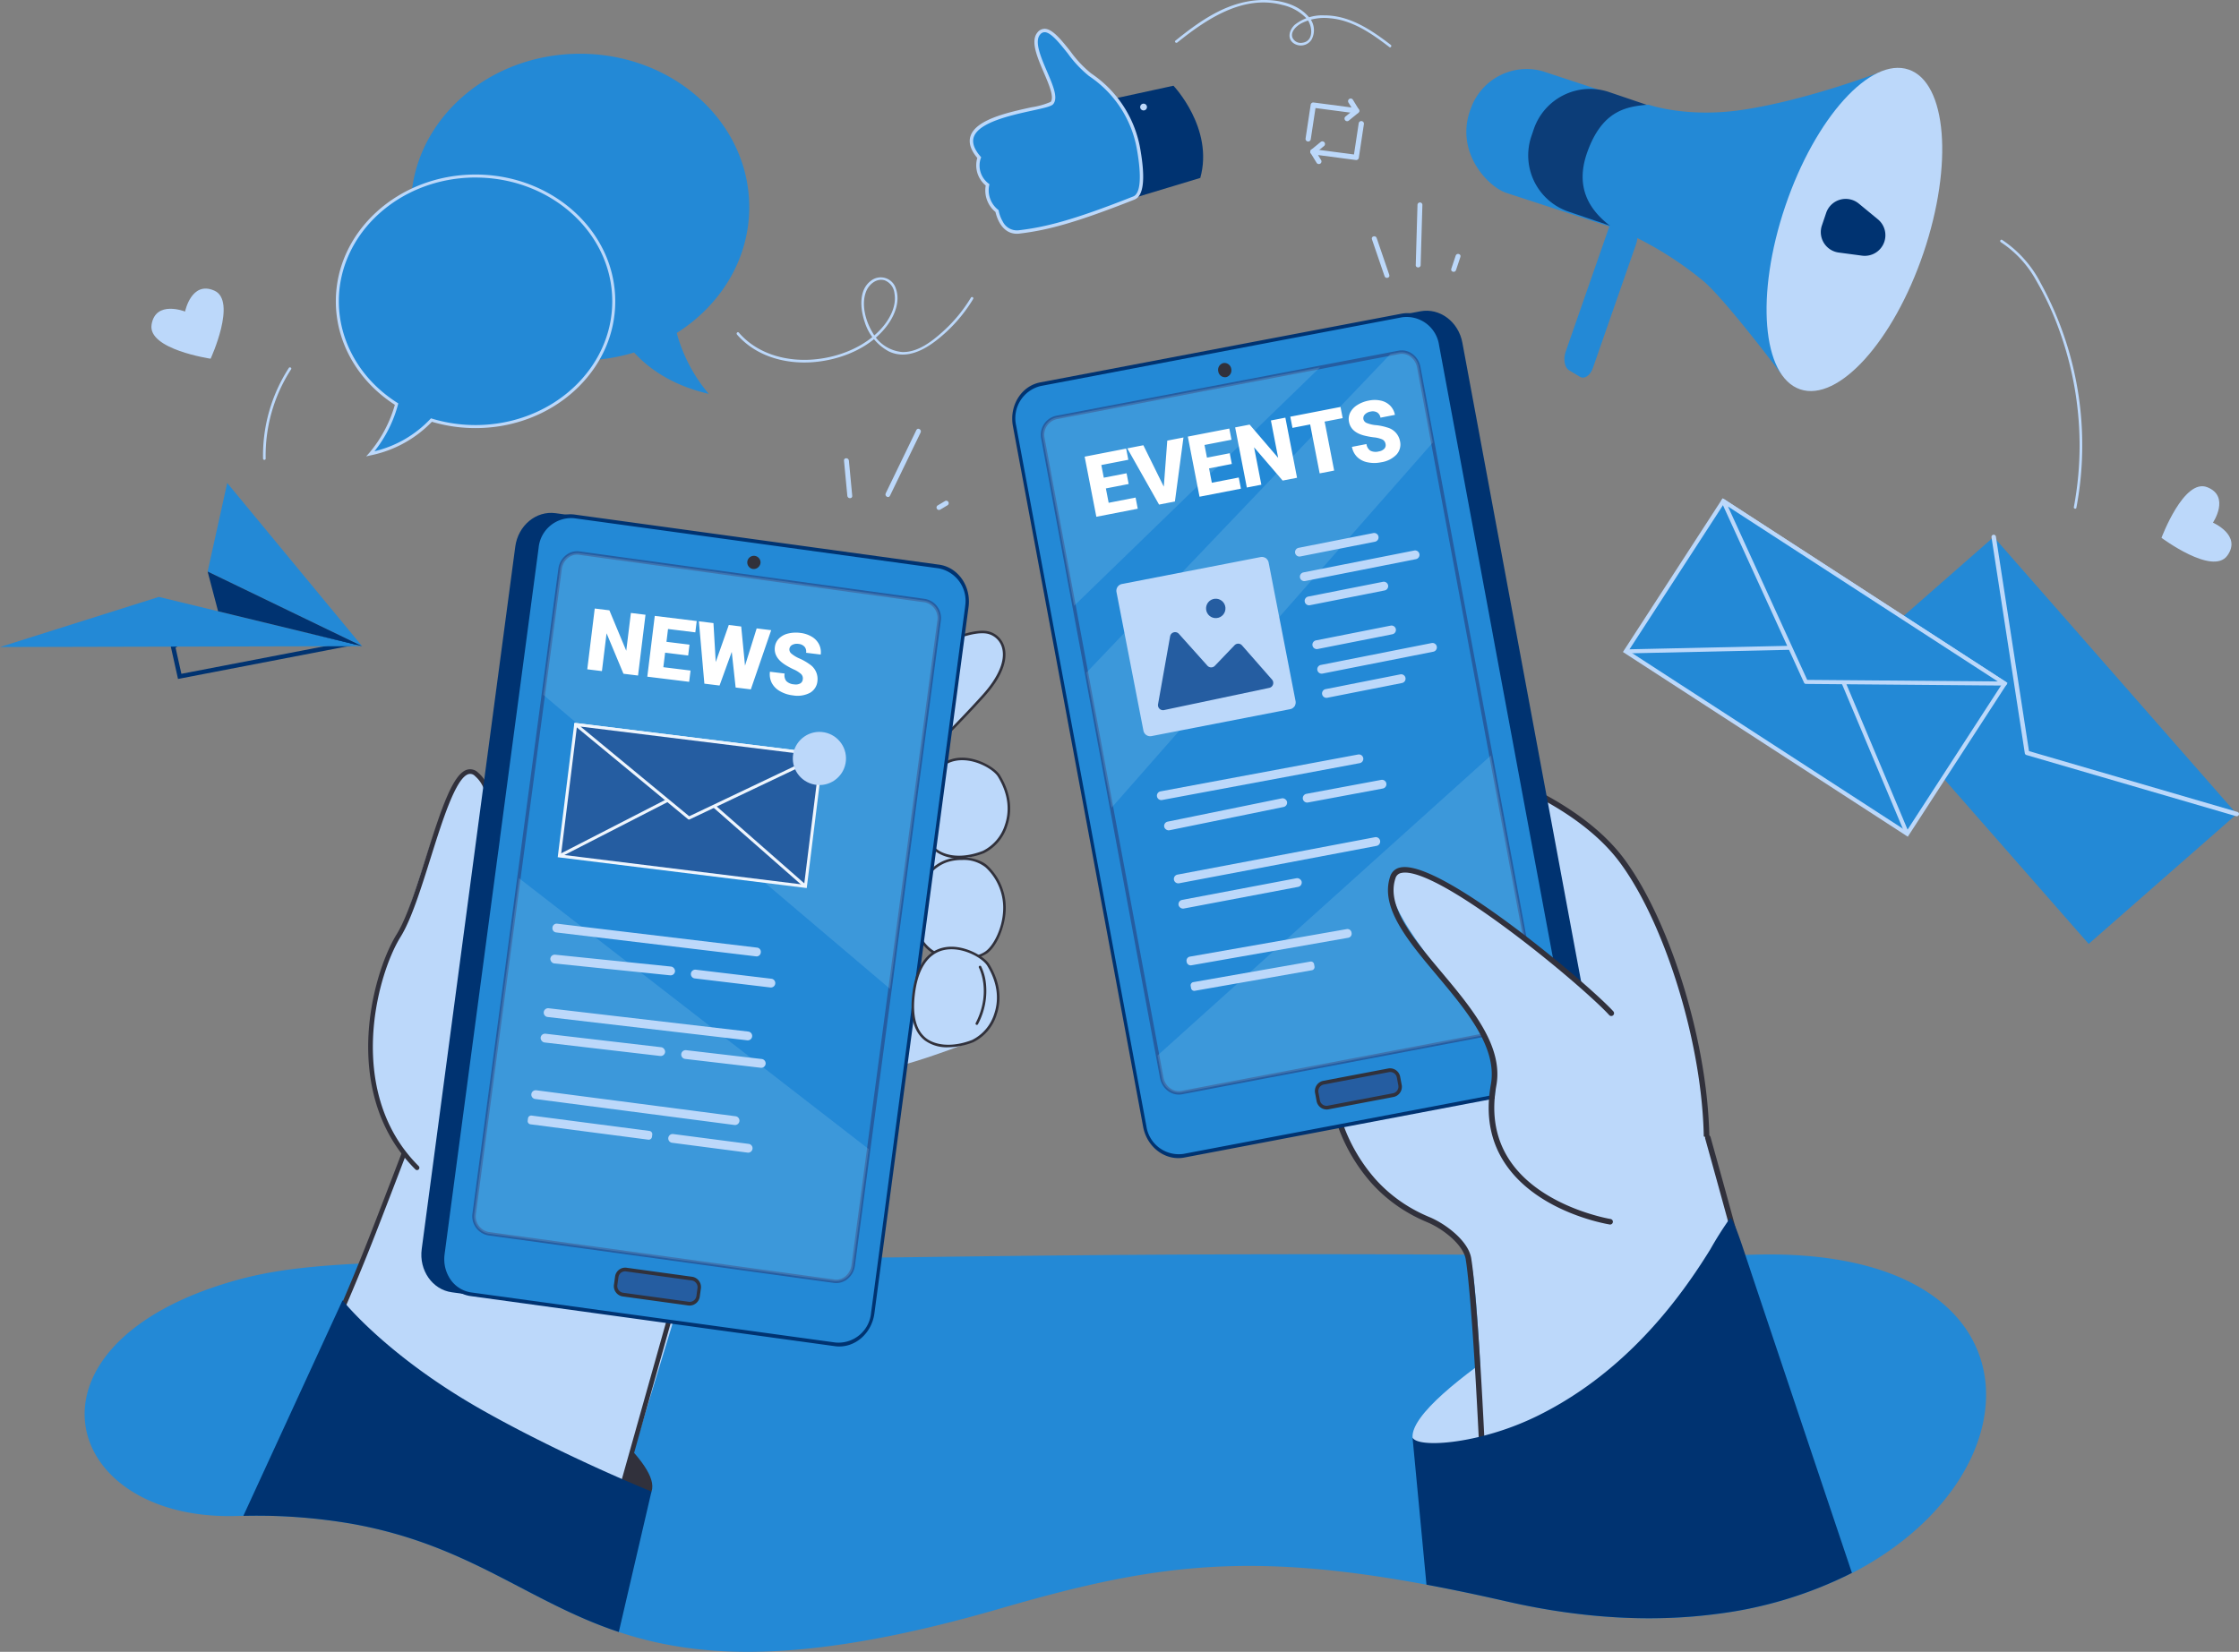
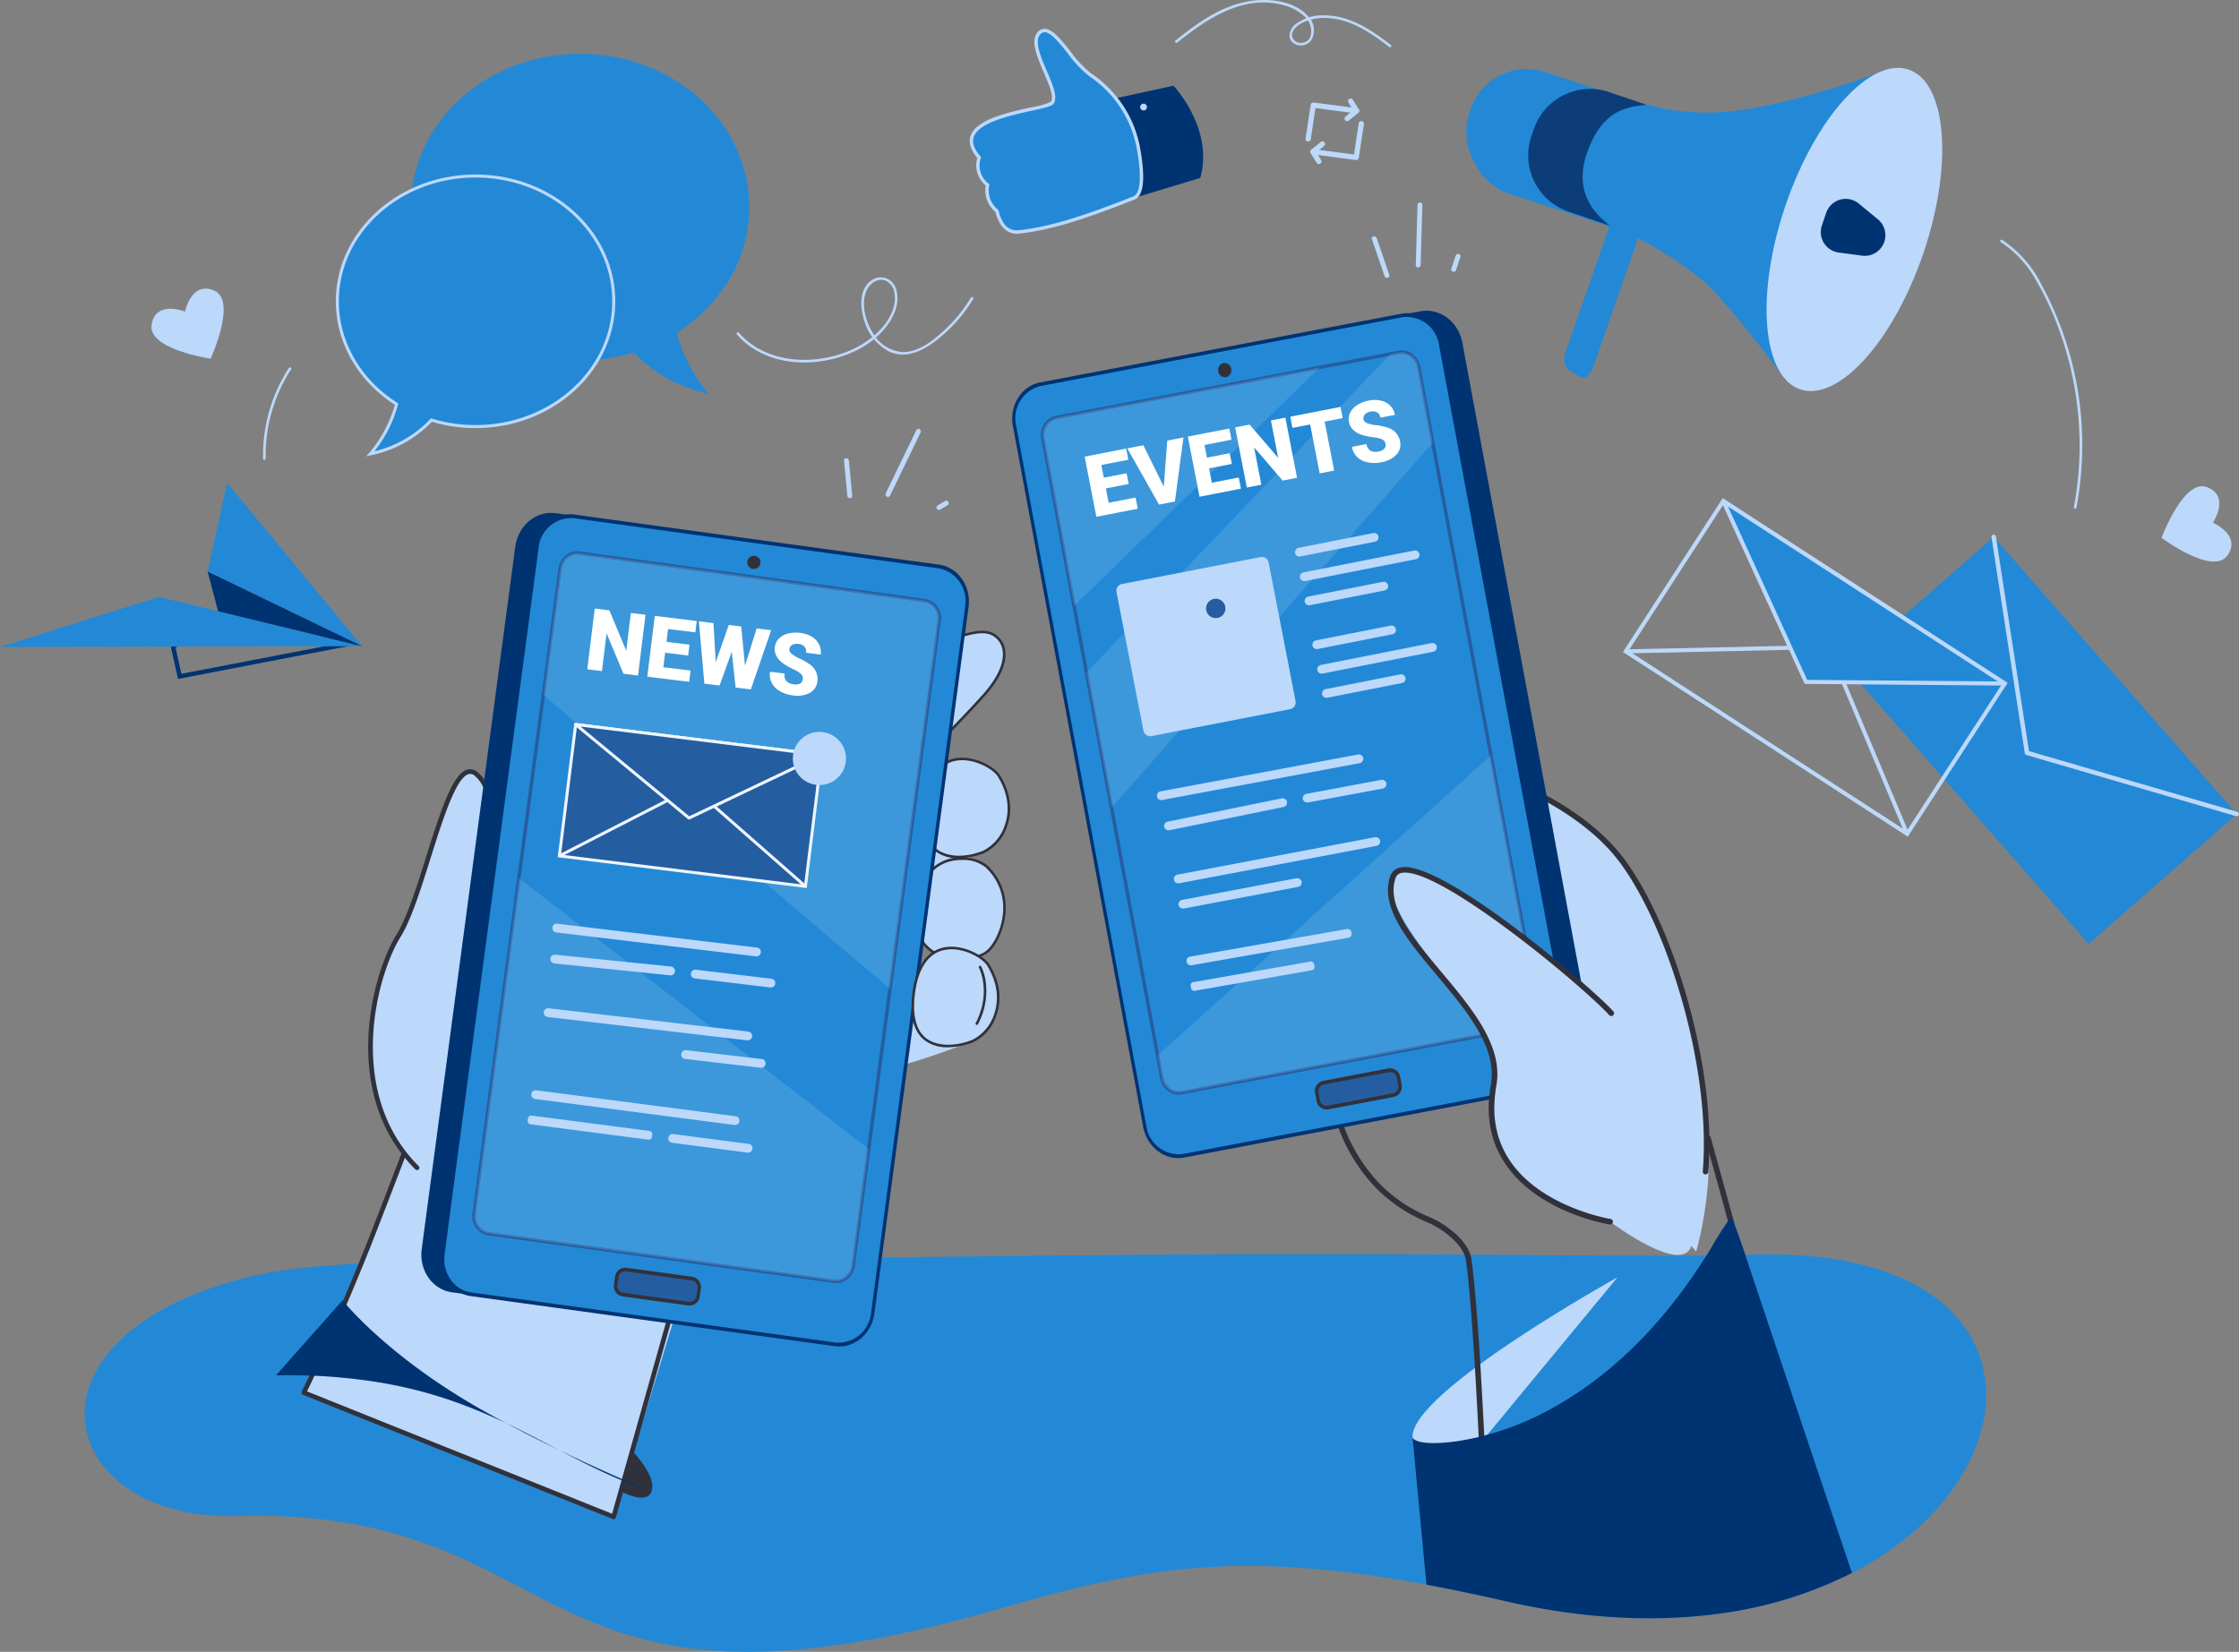
<svg xmlns="http://www.w3.org/2000/svg" width="447.116" height="329.938" viewBox="0 0 447.116 329.938">
  <rect x="0" y="0" width="447.116" height="329.938" fill="#808080" stroke="none" />
  <defs>
    <clipPath id="clip-path">
      <path id="Path_30226" data-name="Path 30226" d="M1584.365,1105.64s-3.05,30.05,20.389,39.783c3.119,1.3,7.694,4.7,8.051,8.063,0,0,1.875-6.925,4.035,64.814l51.168,2.432c-1.91-8.381,11.706-20.7,9.721-28.763-10.227-41.52-17.159-62.9-17.159-62.9l-76.2-23.427Z" transform="translate(-1584.234 -1105.64)" fill="#fff" />
    </clipPath>
    <clipPath id="clip-path-2">
      <path id="Path_30522" data-name="Path 30522" d="M1692.963,1026.756s14.611,11.01,16.241,4.654c5.6-21.829-8.242-37.138-16.755-47.207-5.518-6.53-39.231-34.25-42.879-26.258-2.214,4.851,6.592,15.028,13.257,24.169,4.316,5.917,7.265,11.75,7.326,14.254.129,5.216-1.328,10.9.288,14.534,6.109,13.765,22.519,15.854,22.519,15.854Z" transform="translate(-1649.221 -956.511)" fill="#fff" />
    </clipPath>
    <clipPath id="clip-path-3">
      <path id="Path_30760" data-name="Path 30760" d="M0,21.654l29.143,3.338L44.5,0Z" fill="#fff" />
    </clipPath>
    <clipPath id="clip-path-4">
-       <path id="Path_31043" data-name="Path 31043" d="M1978.49,591.39l16.5,36.12,39.708.332Z" transform="translate(-1978.49 -591.39)" fill="#fff" />
-     </clipPath>
+       </clipPath>
    <clipPath id="clip-path-5">
      <path id="Path_31441" data-name="Path 31441" d="M1899.452,163.6s-15.231,5.945-28.581,7.918c-11.129,1.644-18.688-1.052-18.688-1.052-4.261.377-9.2,1.007-12.227,9.532-2.508,7.052.513,11.555,4.567,14.675a70.258,70.258,0,0,1,18.455,10.882c4.261,3.435,15.773,18.761,15.773,18.761l20.7-60.716Z" transform="translate(-1839.04 -163.6)" fill="#fd8065" />
    </clipPath>
    <clipPath id="clip-path-6">
      <ellipse id="Ellipse_526" data-name="Ellipse 526" cx="33.723" cy="14.569" rx="33.723" ry="14.569" transform="translate(0 63.873) rotate(-71.27)" fill="#ffd26d" />
    </clipPath>
  </defs>
  <g id="news-and-eventsimage" transform="translate(-85.704 4.545)">
    <g id="Group_20261" data-name="Group 20261" transform="translate(85.704 -4.545)">
      <path id="Path_29990" data-name="Path 29990" d="M707.2,1400.881a82.2,82.2,0,0,1-27.126,8.21c-12.2,1.592-26.232,1.052-41.854-2.521-5.7-1.3-11-2.413-15.983-3.341q-3.252-.607-6.324-1.112c-3.469-.568-6.779-1.042-9.959-1.42-26.514-3.169-43.941.077-68.813,7.291-31.754,9.214-51.714,10.074-66.708,7.175a75.155,75.155,0,0,1-9.483-2.486c-18.312-6.094-29.937-17.5-53.531-21.652a111.823,111.823,0,0,0-21.445-1.545c-.484.006-.973.018-1.465.032-35.151.953-45.174-34.468.05-47.1,6.584-1.838,13.863-2.8,24.942-3.334,3.6-.171,7.61-.3,12.125-.4q1.84-.037,3.794-.073l.338-.006c.113,0,.228,0,.343,0,.85-.014,1.719-.03,2.6-.043,3.7-.052,7.7-.094,12.052-.133h0c.915-.008,1.839-.014,2.786-.02.107,0,.214,0,.322,0l.336,0c7.968-.058,17.035-.107,27.433-.175.1,0,.2,0,.292,0h.052c.083,0,.157,0,.238,0l2.206-.014c.393,0,.786-.006,1.183-.008q1.641-.012,3.326-.022l2.15-.014h0l1.527-.012.617,0c.1,0,.2,0,.3,0q7.957-.063,16.861-.149h.006q3.7-.033,7.567-.078l.814-.008,1.571-.016h0c.361-.006.725-.01,1.088-.012q.677-.006,1.362-.016l.343,0c.113,0,.23,0,.344,0,.425-.006.85-.012,1.279-.016l.284,0c.095,0,.189,0,.284,0q4.524-.054,9.278-.115c36.981-.491,65.573-.568,88.249-.509,6.278.016,12.1.042,17.522.07,7.261.042,13.8.089,19.748.129q4.21.028,8.041.05l1.108.006c7.138.034,13.337.042,18.892-.012,2.329-.022,4.547-.056,6.671-.1.351-.008.7-.016,1.044-.026.556-.012,1.11-.028,1.654-.044,58.214-1.7,58.107,43.762,19.664,63.615Z" transform="translate(-337.377 -1086.703)" fill="#2389d6" />
      <path id="Path_29991" data-name="Path 29991" d="M420.469,387.224c.812-4.952,6.691-2.605,6.691-2.605s1.247-6.207,5.839-4.181-.737,13.6-.737,13.6-12.6-1.86-11.79-6.81Z" transform="translate(-390.202 -322.39)" fill="#bcd8fa" />
      <path id="Path_29992" data-name="Path 29992" d="M2421.917,576.158c4.674,1.825,1.155,7.088,1.155,7.088s5.81,2.512,2.873,6.58-13.144-3.554-13.144-3.554S2417.243,574.332,2421.917,576.158Z" transform="translate(-1981.159 -478.85)" fill="#bcd8fa" />
      <g id="Group_20171" data-name="Group 20171" transform="translate(0 96.465)">
        <path id="Path_29993" data-name="Path 29993" d="M440.943,715.926l-1.483-6.661,9.689-6.236,27.721,5.978-35.925,6.919Zm-.49-6.252,1.164,5.226,30.85-5.941-23.147-4.991Z" transform="translate(-405.395 -676.778)" fill="#003371" />
        <path id="Path_29994" data-name="Path 29994" d="M342.691,695.55,302.1,685.71,270.38,695.721Z" transform="translate(-270.38 -662.947)" fill="#2389d6" />
        <path id="Path_29995" data-name="Path 29995" d="M476.18,590.427l30.848,14.905-26.937-32.6Z" transform="translate(-434.717 -572.73)" fill="#2389d6" />
        <path id="Path_29996" data-name="Path 29996" d="M476.18,660.57l2.089,7.932,28.758,6.973Z" transform="translate(-434.717 -642.873)" fill="#003371" />
      </g>
      <g id="Group_20207" data-name="Group 20207" transform="translate(202.112 62.063)">
        <g id="Group_20186" data-name="Group 20186">
          <g id="Group_20179" data-name="Group 20179" transform="translate(62.043 90.66)">
            <path id="Path_29997" data-name="Path 29997" d="M1747.776,913.619c-6.608-10.946-11.562-20.2-11.562-20.2l-.2-41.463s20.111,7.845,28.489,19.021c1.7,2.263,25.19,40.813,14.941,78.25Z" transform="translate(-1704.879 -851.96)" fill="#bcd8fa" />
            <path id="Path_29998" data-name="Path 29998" d="M1779.92,938.8a.369.369,0,0,1-.046,0,.556.556,0,0,1-.508-.6c.8-9.62-.635-21.608-4.042-33.757-3.216-11.466-7.829-21.725-12.661-28.146-7.622-10.13-21.847-15.616-25.12-16.777l-2.158,38.759c.641,1.191,5.381,9.943,11.474,20.035a.556.556,0,1,1-.953.574c-6.54-10.833-11.526-20.129-11.577-20.222a.552.552,0,0,1-.065-.294l2.206-39.648a.562.562,0,0,1,.24-.427.557.557,0,0,1,.484-.073c.175.056,17.538,5.682,26.354,17.4,4.912,6.528,9.592,16.922,12.844,28.515,3.441,12.272,4.89,24.4,4.08,34.148a.557.557,0,0,1-.554.51Z" transform="translate(-1703.485 -856.944)" fill="#31313c" />
            <path id="Path_29999" data-name="Path 29999" d="M1711.365,1360.2s-41.612,23.095-40.937,32.03c.193,2.545,13.4,1.29,13.4,1.29Z" transform="translate(-1652.504 -1257.803)" fill="#bcd8fa" />
            <path id="Path_30000" data-name="Path 30000" d="M1731.3,934.332a.555.555,0,0,1-.516-.351,36.654,36.654,0,0,0-7.428-11.234,69.865,69.865,0,0,0-11.21-8.135.556.556,0,0,1,.554-.965,71.06,71.06,0,0,1,11.423,8.295,37.141,37.141,0,0,1,7.695,11.627.555.555,0,0,1-.31.721.575.575,0,0,1-.206.04Z" transform="translate(-1685.597 -901.16)" fill="#31313c" />
            <g id="Group_20178" data-name="Group 20178" transform="translate(0.552 51.11)">
-               <path id="Path_30001" data-name="Path 30001" d="M1584.365,1105.64s-3.05,30.05,20.389,39.783c3.119,1.3,7.694,4.7,8.051,8.063,0,0,1.875-6.925,4.035,64.814l51.168,2.432c-1.91-8.381,11.706-20.7,9.721-28.763-10.227-41.52-17.159-62.9-17.159-62.9l-76.2-23.427Z" transform="translate(-1584.234 -1105.64)" fill="#bcd8fa" />
-             </g>
+               </g>
            <path id="Path_30227" data-name="Path 30227" d="M1613.228,1188.1a.555.555,0,0,1-.556-.54c-.01-.192-.018-.381-.028-.568l-.024-.471c-.25-5.051-.508-9.776-.767-14.041v-.012c-.639-10.422-1.169-16.06-1.5-18.953-.179-1.553-.284-2.128-.284-2.134s0-.028-.006-.042c-.173-1.636-1.585-3.582-3.874-5.341a17.868,17.868,0,0,0-1.741-1.19c-.187-.115-.369-.22-.55-.323-.1-.056-.206-.111-.31-.167l-.036-.018c-.326-.173-.635-.324-.919-.447-.084-.04-.157-.068-.228-.1l-.042-.018-.028-.012-.028-.012c-.109-.044-.216-.091-.321-.137l-.036-.018a31.785,31.785,0,0,1-4.507-2.375c-.707-.449-1.4-.933-2.067-1.441a29.785,29.785,0,0,1-4.543-4.261.337.337,0,0,1-.034-.044,34.842,34.842,0,0,1-6.1-10.358c-.008-.014-.014-.03-.02-.044-.028-.077-.058-.153-.084-.228-.014-.032-.026-.064-.038-.1l-.01-.028c-.044-.117-.088-.238-.133-.359-.379-1.042-.725-2.132-1.033-3.236-.034-.121-.067-.242-.1-.365-.024-.089-.051-.187-.077-.284l-.02-.077c-.213-.822-.411-1.664-.582-2.506a.189.189,0,0,1-.008-.034c-.113-.55-.222-1.126-.32-1.712l-.026-.159c-.012-.068-.022-.135-.034-.2l-.022-.145c-.012-.081-.026-.163-.036-.244-.151-.961-.276-1.94-.381-2.984-.085-.84-.149-1.668-.193-2.466a46.1,46.1,0,0,1,.046-6.526.556.556,0,0,1,1.106.111,45.725,45.725,0,0,0-.042,6.353c.042.782.107,1.594.189,2.416.1,1.023.225,1.982.375,2.934.012.083.024.157.034.229l.022.141c.01.058.022.131.034.2l.024.153c.1.562.2,1.116.308,1.646a.224.224,0,0,1,.008.034c.171.832.365,1.666.576,2.478l.02.077c.024.09.049.183.074.274.032.127.064.24.1.357.3,1.08.639,2.142,1.007,3.159.042.117.085.232.129.347l.016.046a.227.227,0,0,0,.016.04.392.392,0,0,1,.016.042c.02.059.042.117.064.177l.018.04a33.738,33.738,0,0,0,5.952,10.11.365.365,0,0,1,.034.044,28.779,28.779,0,0,0,4.342,4.064c.641.49,1.312.955,1.993,1.388a30.64,30.64,0,0,0,4.39,2.309.466.466,0,0,1,.046.022c.087.038.175.075.264.113.008,0,.014.006.02.008s.04.016.06.026l.012,0c.082.034.169.07.256.111.292.127.623.288.965.469l.04.02c.115.06.226.121.343.185.2.111.391.224.586.343a19.387,19.387,0,0,1,1.844,1.261c1.481,1.138,4.007,3.439,4.3,6.084.02.121.123.733.292,2.186.335,2.909.867,8.569,1.507,19.021v.012c.262,4.265.52,8.992.769,14.043l.024.469c.01.191.02.387.029.583v.026a.556.556,0,0,1-.556.556Zm-9.558-43.75Zm-.1-.038h0Zm-.8-1.605Zm-.036-.014Z" transform="translate(-1581.492 -1052.323)" fill="#31313c" />
            <path id="Path_30228" data-name="Path 30228" d="M1976.15,1285.043a.555.555,0,0,1-.538-.421c-2.26-9.034-3.679-16.585-4.93-23.248-1.209-6.437-2.351-12.517-4.027-18.719-.651-2.4-1.261-4.654-1.83-6.735-1.457-5.325-2.871-10.442-4.2-15.211a.37.37,0,0,1-.012-.045l-.224-.8a.556.556,0,0,1,1.07-.3s.079.278.228.816a.039.039,0,0,0,0,.014c1.338,4.777,2.754,9.9,4.213,15.237.568,2.081,1.181,4.334,1.832,6.737,1.688,6.244,2.834,12.344,4.047,18.8,1.249,6.646,2.664,14.182,4.916,23.183a.554.554,0,0,1-.405.673.5.5,0,0,1-.135.016Z" transform="translate(-1884.03 -1145.176)" fill="#31313c" />
            <path id="Path_30229" data-name="Path 30229" d="M1738.061,1312.332c-.518-1.543-.915-2.738-1.171-3.51-.058-.173-.109-.326-.151-.455-1.531-4.636-2.549-7.152-2.875-6.828a69.914,69.914,0,0,0-3.943,6.223c-.238.385-.488.782-.745,1.191-.655,1.036-1.38,2.15-2.174,3.322-6.04,8.909-16.19,21.234-31.8,28.849a56.163,56.163,0,0,1-9.8,3.671h0c-.395.111-.79.211-1.179.312-7.193,1.8-13.017,1.716-13.757.26l0,.032,0,.046v0l2.772,29.292c4.978.927,10.283,2.037,15.983,3.34,15.622,3.574,29.657,4.114,41.854,2.521a82.177,82.177,0,0,0,27.126-8.21c-7.557-22.5-16.619-49.508-20.147-60.061Z" transform="translate(-1652.535 -1210.939)" fill="#003371" />
            <path id="Path_30230" data-name="Path 30230" d="M1784.109,1011.823a.565.565,0,0,1-.3-.091.558.558,0,0,1-.161-.77c1.96-3,5.309-3.566,6.737-3.81.183-.032.389-.067.478-.091a.556.556,0,0,1,.683.866c-.183.185-.415.224-.973.318-1.4.238-4.3.731-5.994,3.322a.555.555,0,0,1-.465.252Zm6.645-4.674Z" transform="translate(-1742.843 -975.749)" fill="#31313c" />
          </g>
          <g id="Group_20185" data-name="Group 20185">
            <path id="Path_30231" data-name="Path 30231" d="M1402.179,556.439l-71.187,13.541c-3.848.731-7.6-2.071-8.377-6.264l-25.861-139.172c-.78-4.191,1.71-8.182,5.559-8.913L1373.5,402.09c3.848-.731,7.6,2.073,8.377,6.264l25.861,139.172C1408.517,551.717,1406.027,555.708,1402.179,556.439Z" transform="translate(-1291.964 -401.975)" fill="#003371" />
            <g id="Group_20180" data-name="Group 20180" transform="translate(0 0.48)">
              <path id="Path_30232" data-name="Path 30232" d="M1381.3,560.4l-72.125,13.718c-3.588.683-7.088-1.932-7.813-5.841l-26.006-139.952c-.728-3.909,1.594-7.632,5.184-8.313l72.125-13.718c3.588-.683,7.088,1.932,7.813,5.841l26.006,139.952C1387.208,555.991,1384.887,559.714,1381.3,560.4Z" transform="translate(-1274.881 -405.814)" fill="#2389d6" />
              <path id="Path_30233" data-name="Path 30233" d="M1370.267,470.555l-.012-.068,0-.018,0-.034-.01-.062,0-.01v-.006l-.7-1.912.427,2.315c.093.026.185.05.278.079a.026.026,0,0,0,.012,0l.066.018.006,0-.054-.3Zm0,0-.012-.068,0-.018,0-.034-.01-.062,0-.01v-.006l-.7-1.912.427,2.315c.093.026.185.05.278.079a.026.026,0,0,0,.012,0l.066.018.006,0-.054-.3Zm15.213,80-2.97-15.985h0l-.111-.6-.149-.806-1.148-6.183-.089-.478h0l-5.091-27.4-.056-.3-1.193-6.425h0l-1.4-7.559-2.321-12.5,0-.018-.25-1.338h0l-.959-5.162V465.8l0-.006v-.008l-1.136-6.1-2.71-14.587-.1-.552-6.3-33.932a7.469,7.469,0,0,0-6.425-6.23h0l0,0h-.008a6.471,6.471,0,0,0-1.779.089l-72.123,13.718c-3.77.719-6.215,4.638-5.452,8.742l14.877,80.059,3.183,17.129,1.1,5.931,3.59,19.321h0l1.07,5.76.188,1.011,1.136,6.1h0l.858,4.632c.764,4.106,4.451,6.86,8.216,6.145l2.631-.5,28.756-5.47h0l30.048-5.714,10.69-2.033a6.254,6.254,0,0,0,.979-.268h0a5.969,5.969,0,0,0,.7-.3s0,0,0,0h.006a7.539,7.539,0,0,0,3.76-8.17Zm-5.006,7.872a5.523,5.523,0,0,1-.578.143l-10.487,1.995-30.38,5.78-27.741,5.277-1.261.24h0l-2.256.429a6.54,6.54,0,0,1-7.41-5.541l-.929-5-1.076-5.788-.389-2.091h0l-.993-5.343-3.556-19.15-1.136-6.119h0l-3.056-16.452L1274.351,426.8a6.609,6.609,0,0,1,4.916-7.886l2.257-.431h.006l69.863-13.291a6.545,6.545,0,0,1,7.412,5.543l6.27,33.739.113.6h0l2.672,14.389.02.107.006.026,1.638,8.827,0,.016.427,2.315h0l2.646,14.232,1.255,6.747h0l1.237,6.663.064.351h0l4.729,25.45v0l.56,3.008,1.1,5.905h0l.145.78.046.244,3.074,16.545a6.678,6.678,0,0,1-4.338,7.743Zm-10.207-87.875-.012-.068,0-.018,0-.034-.01-.062,0-.01v-.006l-.7-1.912.427,2.315c.093.026.185.05.278.079a.026.026,0,0,0,.012,0l.066.018.006,0-.054-.3Z" transform="translate(-1273.547 -404.356)" fill="#003371" />
            </g>
            <path id="Path_30234" data-name="Path 30234" d="M1329.629,589.929a3.572,3.572,0,0,1-2.025-.639,4.155,4.155,0,0,1-1.707-2.669l-23.717-127.633a3.891,3.891,0,0,1,2.911-4.632l68.433-13.017a3.539,3.539,0,0,1,2.671.578,4.162,4.162,0,0,1,1.707,2.67l23.718,127.633a3.891,3.891,0,0,1-2.911,4.632l-68.434,13.017a3.519,3.519,0,0,1-.647.06Zm44.542-147.964a2.78,2.78,0,0,0-.516.048l-68.434,13.017a3.2,3.2,0,0,0-2.365,3.83l23.718,127.633a3.461,3.461,0,0,0,1.418,2.228,2.858,2.858,0,0,0,2.156.469l68.434-13.017a3.2,3.2,0,0,0,2.365-3.83l-23.718-127.633h0a3.469,3.469,0,0,0-1.418-2.228,2.9,2.9,0,0,0-1.638-.518Z" transform="translate(-1296.354 -433.359)" fill="#255da1" />
            <path id="Path_30235" data-name="Path 30235" d="M1477.8,455.412a1.389,1.389,0,0,1,1.034-1.658,1.372,1.372,0,0,1,1.557,1.164,1.389,1.389,0,0,1-1.033,1.658A1.372,1.372,0,0,1,1477.8,455.412Z" transform="translate(-1436.631 -443.304)" fill="#31313b" />
            <g id="Group_20181" data-name="Group 20181" transform="translate(60.475 151.312)">
              <path id="Path_30236" data-name="Path 30236" d="M1590.756,1159.842l-13.116,2.494a1.707,1.707,0,0,1-1.93-1.445l-.27-1.457a1.726,1.726,0,0,1,1.281-2.055l13.116-2.494a1.707,1.707,0,0,1,1.93,1.445l.27,1.456A1.726,1.726,0,0,1,1590.756,1159.842Z" transform="translate(-1575.066 -1154.485)" fill="#255da1" />
              <path id="Path_30237" data-name="Path 30237" d="M1591.018,1156.24l-.272-1.459a2.063,2.063,0,0,0-2.331-1.747l-11.929,2.269-1.189.228a2.081,2.081,0,0,0-1.545,2.484l.272,1.459a2.06,2.06,0,0,0,2.335,1.745l1.342-.256,11.772-2.238a2.082,2.082,0,0,0,1.549-2.484Zm-16.327,3.107-.272-1.459a1.363,1.363,0,0,1,1.015-1.626l1.171-.224,11.945-2.273a1.353,1.353,0,0,1,1.529,1.145l.272,1.456a1.364,1.364,0,0,1-1.015,1.628l-11.831,2.249-1.288.246A1.348,1.348,0,0,1,1574.691,1159.347Z" transform="translate(-1573.712 -1153.003)" fill="#31313b" />
            </g>
            <g id="Group_20182" data-name="Group 20182" transform="translate(6.096 11.314)" opacity="0.2">
              <path id="Path_30238" data-name="Path 30238" d="M1359.185,458.13l-49.109,47.64-6.205-33.39a3.542,3.542,0,0,1,2.637-4.231Z" transform="translate(-1303.803 -458.13)" fill="#a2d2ec" />
            </g>
            <g id="Group_20183" data-name="Group 20183" transform="translate(29.053 88.827)" opacity="0.2">
              <path id="Path_30239" data-name="Path 30239" d="M1484.317,842.86l9.308,50.1a3.544,3.544,0,0,1-2.637,4.231L1422.553,910.2a3.509,3.509,0,0,1-3.977-2.972l-.826-4.442,66.565-59.928Z" transform="translate(-1417.75 -842.86)" fill="#a2d2ec" />
            </g>
            <g id="Group_20184" data-name="Group 20184" transform="translate(14.845 8.263)" opacity="0.2">
              <path id="Path_30240" data-name="Path 30240" d="M1413.6,446.014l2.794,15.042L1352.245,534l-5.015-26.987,60.716-63.651,1.672-.318a3.508,3.508,0,0,1,3.977,2.972Z" transform="translate(-1347.23 -442.988)" fill="#a2d2ec" />
            </g>
          </g>
        </g>
        <g id="Group_20195" data-name="Group 20195" transform="translate(75.059 111.124)">
          <g id="Group_20194" data-name="Group 20194" transform="translate(0.629 0.6)">
            <path id="Path_30241" data-name="Path 30241" d="M1692.963,1026.756s14.611,11.01,16.241,4.654c5.6-21.829-8.242-37.138-16.755-47.207-5.518-6.53-39.231-34.25-42.879-26.258-2.214,4.851,6.592,15.028,13.257,24.169,4.316,5.917,7.265,11.75,7.326,14.254.129,5.216-1.328,10.9.288,14.534,6.109,13.765,22.519,15.854,22.519,15.854Z" transform="translate(-1649.221 -956.511)" fill="#bcd8fa" />
          </g>
          <path id="Path_30523" data-name="Path 30523" d="M1690.47,1024.934a.44.44,0,0,1-.088-.008c-.566-.091-13.922-2.327-20.575-11.714-3.224-4.549-4.289-10.013-3.163-16.237,1.334-7.374-4.831-14.728-10.793-21.838-5.861-6.989-11.4-13.591-9.3-19.752a2.6,2.6,0,0,1,2.039-1.773c8.065-1.676,37.72,23.476,42.5,28.728a.556.556,0,1,1-.822.748c-2.416-2.657-10.715-10.023-20.01-16.946-10.763-8.013-18.376-12.076-21.437-11.442a1.482,1.482,0,0,0-1.213,1.044c-1.9,5.569,3.443,11.937,9.1,18.681,6.127,7.307,12.461,14.863,11.035,22.75-1.07,5.919-.068,11.1,2.978,15.4,6.385,9.01,19.71,11.238,19.843,11.258a.555.555,0,0,1-.087,1.1Z" transform="translate(-1646.1 -953.533)" fill="#31313c" />
        </g>
        <g id="Group_20197" data-name="Group 20197" transform="translate(28.917 88.624)">
          <path id="Path_30528" data-name="Path 30528" d="M1457.577,843.6l-39.461,7.362a.881.881,0,0,1-1.025-.7h0a.881.881,0,0,1,.7-1.025l39.461-7.362a.882.882,0,0,1,1.026.7h0A.881.881,0,0,1,1457.577,843.6Z" transform="translate(-1417.076 -841.856)" fill="#bcd8fa" />
          <path id="Path_30529" data-name="Path 30529" d="M1474.366,925.615l-39.44,7.473a.883.883,0,0,1-1.028-.7h0a.882.882,0,0,1,.7-1.028l39.441-7.473a.881.881,0,0,1,1.027.7h0A.882.882,0,0,1,1474.366,925.615Z" transform="translate(-1430.497 -907.349)" fill="#bcd8fa" />
          <rect id="Rectangle_6420" data-name="Rectangle 6420" width="25.027" height="1.759" rx="0.879" transform="matrix(0.98, -0.2, 0.2, 0.98, 1.281, 13.604)" fill="#bcd8fa" />
          <path id="Path_30530" data-name="Path 30530" d="M1577.642,868.76l-14.945,2.788a.881.881,0,0,1-1.025-.7h0a.882.882,0,0,1,.7-1.026l14.945-2.788a.882.882,0,0,1,1.025.7h0A.881.881,0,0,1,1577.642,868.76Z" transform="translate(-1532.527 -861.947)" fill="#bcd8fa" />
          <rect id="Rectangle_6421" data-name="Rectangle 6421" width="25.027" height="1.759" rx="0.879" transform="translate(4.157 29.225) rotate(-10.73)" fill="#bcd8fa" />
          <path id="Path_30531" data-name="Path 30531" d="M1478.72,1016.713l-31.335,5.5a.816.816,0,0,1-.941-.659l-.022-.131a.816.816,0,0,1,.659-.941l31.335-5.5a.816.816,0,0,1,.941.659l.022.131A.816.816,0,0,1,1478.72,1016.713Z" transform="translate(-1440.5 -980.092)" fill="#bcd8fa" />
          <path id="Path_30532" data-name="Path 30532" d="M1474.706,1048.931l-23.377,4.106a.646.646,0,0,1-.747-.524l-.081-.459a.646.646,0,0,1,.524-.747l23.377-4.106a.646.646,0,0,1,.747.524l.081.459A.646.646,0,0,1,1474.706,1048.931Z" transform="translate(-1443.759 -1005.821)" fill="#bcd8fa" />
        </g>
        <g id="Events" transform="translate(17.192 56.114) rotate(-18)">
          <g id="Group_20217" data-name="Group 20217" transform="translate(0 0)">
            <rect id="Rectangle_6425" data-name="Rectangle 6425" width="30.112" height="30.112" transform="matrix(0.993, 0.122, -0.122, 0.993, 3.979, 0.309)" fill="#bcd8fa" />
            <path id="Path_30805" data-name="Path 30805" d="M29.361,34.179a1.6,1.6,0,0,1-.169-.01L1.211,30.73a1.379,1.379,0,0,1-1.2-1.537L3.449,1.212A1.379,1.379,0,0,1,4.987.011L32.967,3.45a1.381,1.381,0,0,1,1.2,1.539L30.729,32.97a1.384,1.384,0,0,1-1.37,1.213ZM4.818.837a.536.536,0,0,0-.33.115.545.545,0,0,0-.2.361L.844,29.293a.538.538,0,0,0,.111.4.544.544,0,0,0,.361.2L29.3,33.335a.543.543,0,0,0,.6-.469L33.338,4.885a.541.541,0,0,0-.469-.6L4.888.843c-.022,0-.044,0-.067,0Z" fill="#bcd8fa" />
          </g>
-           <path id="Path_30806" data-name="Path 30806" d="M.9,14.171l21.352,2.275a1.011,1.011,0,0,0,1.036-1.4L19.7,6.695a1.009,1.009,0,0,0-1.406-.49L13.276,8.9a1.01,1.01,0,0,1-1.4-.482L8.42.6A1.01,1.01,0,0,0,6.605.536L.12,12.693A1.011,1.011,0,0,0,.9,14.173Z" transform="translate(4.297 12.388)" fill="#255da1" />
          <circle id="Ellipse_524" data-name="Ellipse 524" cx="1.938" cy="1.938" r="1.938" transform="translate(18.962 11.88) rotate(-76.72)" fill="#255da1" />
        </g>
        <path id="Path_31850" data-name="Path 31850" d="M7.584,7.206H2.948v2.923H8.424V12.4H0V.168H8.441V2.444H2.948V5.023H7.584Zm6.786,1.865,2.436-8.9H20.1L15.983,12.4H12.758L8.676.168h3.267Zm14.2-1.865H23.937v2.923h5.476V12.4H20.989V.168H29.43V2.444H23.937V5.023h4.636ZM40.828,12.4H37.9l-4.334-7.61V12.4H30.615V.168h2.948l4.326,7.61V.168h2.94ZM52.049,2.444h-3.67V12.4H45.431V2.444h-3.6V.168H52.049Zm7.416,6.7a1.211,1.211,0,0,0-.458-1.008A5.69,5.69,0,0,0,57.4,7.391a15.431,15.431,0,0,1-1.881-.748q-2.377-1.167-2.377-3.208a2.877,2.877,0,0,1,.592-1.793A3.83,3.83,0,0,1,55.409.433,6.521,6.521,0,0,1,57.845,0a5.7,5.7,0,0,1,2.364.47,3.743,3.743,0,0,1,1.625,1.34,3.5,3.5,0,0,1,.58,1.986h-2.94a1.478,1.478,0,0,0-.458-1.159,1.784,1.784,0,0,0-1.239-.412,2.012,2.012,0,0,0-1.247.349,1.069,1.069,0,0,0-.458.886,1.077,1.077,0,0,0,.5.853,6.355,6.355,0,0,0,1.772.79,10.856,10.856,0,0,1,2.083.878,3.5,3.5,0,0,1,1.982,3.15A2.986,2.986,0,0,1,61.2,11.65a5.38,5.38,0,0,1-3.318.916,6.582,6.582,0,0,1-2.692-.533,4.059,4.059,0,0,1-1.814-1.461,3.808,3.808,0,0,1-.609-2.138h2.956a1.875,1.875,0,0,0,.508,1.449,2.4,2.4,0,0,0,1.65.466,1.9,1.9,0,0,0,1.155-.315A1.04,1.04,0,0,0,59.466,9.147Z" transform="translate(14.456 28.985) rotate(-11)" fill="#fff" />
      </g>
      <g id="Group_20219" data-name="Group 20219" transform="translate(48.597 102.442)">
        <g id="Group_20214" data-name="Group 20214" transform="translate(0 0)">
          <path id="Path_30762" data-name="Path 30762" d="M1190.858,886.339s-7.924,3.119-13.648,4.684l2.041-17.893,11.607,13.207Z" transform="translate(-1043.105 -818.584)" fill="#bcd8fa" />
          <path id="Path_30763" data-name="Path 30763" d="M1197.657,864.944c3.1-1.193,7.841-7.481,3.135-15.213-1.674-2.75-13.352-8.317-14.939,6.064C1184.561,867.5,1193.357,866.6,1197.657,864.944Z" transform="translate(-1049.904 -797.189)" fill="#bcd8fa" />
          <path id="Path_30764" data-name="Path 30764" d="M1191.706,865.159a7.449,7.449,0,0,1-4.61-1.376c-2.146-1.654-2.992-4.69-2.512-9.028.762-6.89,3.808-8.976,6.23-9.514,3.844-.852,8.192,1.717,9.183,3.346,2.589,4.253,2.224,7.813,1.463,10.05a9.109,9.109,0,0,1-4.723,5.534,14.394,14.394,0,0,1-5.029.987Zm.733-19.579a7,7,0,0,0-1.515.161c-3.24.719-5.254,3.856-5.83,9.07-.457,4.148.322,7.029,2.317,8.567,1.606,1.237,4.85,1.97,9.143.316h0a8.7,8.7,0,0,0,4.422-5.222c.727-2.134,1.072-5.536-1.414-9.618-.8-1.312-3.943-3.274-7.12-3.274Z" transform="translate(-1048.89 -796.179)" fill="#31313b" />
          <path id="Path_30765" data-name="Path 30765" d="M1191.89,963.818c2.688-1.948,6.562-10.884.03-17.151-2.323-2.23-12.385-3.824-14.039,7.833s10.275,12.022,14.006,9.318Z" transform="translate(-1043.517 -876.047)" fill="#bcd8fa" />
          <path id="Path_30766" data-name="Path 30766" d="M1185.7,964.45a10.594,10.594,0,0,1-5.417-1.392c-2.111-1.273-4.46-3.971-3.661-9.606.858-6.052,3.9-8.311,6.3-9.139,3.34-1.154,6.888-.071,8.168,1.156a11.524,11.524,0,0,1,3.632,9.362c-.2,2.849-1.632,6.689-3.691,8.182h0a9.46,9.46,0,0,1-5.331,1.437Zm.317-20.085a9.387,9.387,0,0,0-2.925.429c-2.267.782-5.14,2.931-5.962,8.728-.759,5.357,1.441,7.9,3.419,9.1,3.433,2.069,8.246,1.382,10.184-.022,1.523-1.1,3.24-4.322,3.482-7.8a11.033,11.033,0,0,0-3.478-8.959,6.978,6.978,0,0,0-4.719-1.473Zm4.864,18.439Z" transform="translate(-1042.511 -875.033)" fill="#31313b" />
          <path id="Path_30767" data-name="Path 30767" d="M1180.248,1073.759s-7.924,3.119-13.648,4.684l2.041-17.893,11.607,13.207Z" transform="translate(-1034.633 -968.244)" fill="#bcd8fa" />
          <path id="Path_30768" data-name="Path 30768" d="M1027.23,744.782s36.781-26.947,45.184-24.066c2.926,1,5.1,5.405-1.259,12.481-10.293,11.452-29.571,29.377-29.571,29.377l-14.353-17.792Z" transform="translate(-923.342 -696.705)" fill="#bcd8fa" />
          <path id="Path_30769" data-name="Path 30769" d="M1040.567,761.829h-.018a.265.265,0,0,1-.181-.095l-14.353-17.792a.249.249,0,0,1-.054-.193.259.259,0,0,1,.1-.173c.093-.067,9.32-6.816,19.456-13.124,13.666-8.5,22.4-12.2,25.962-10.976a4.409,4.409,0,0,1,2.863,3.131c.488,1.874.185,5.089-4.015,9.761-10.182,11.329-29.4,29.214-29.586,29.393A.259.259,0,0,1,1040.567,761.829Zm-13.984-18,14.012,17.369c2.083-1.944,19.746-18.485,29.355-29.173,3.159-3.514,4.543-6.814,3.9-9.292a3.91,3.91,0,0,0-2.532-2.776c-7.852-2.69-41.687,21.663-44.733,23.873Z" transform="translate(-922.326 -695.704)" fill="#31313b" />
          <path id="Path_30770" data-name="Path 30770" d="M825.168,1485.96s16.4,11.953,14.387,17.456-19.315-9.06-19.315-9.06l4.928-8.393Z" transform="translate(-758.055 -1307.945)" fill="#31313c" />
          <path id="Path_30771" data-name="Path 30771" d="M597.661,1164.02s-5.021,12.064-12.193,30.5-13.958,32.07-13.958,32.07l61.879,24.826,22.3-73.224-58.024-14.172Z" transform="translate(-559.438 -1050.867)" fill="#bcd8fa" />
          <path id="Path_30772" data-name="Path 30772" d="M631.542,1239.6a.471.471,0,0,1-.173-.034l-61.879-24.825a.469.469,0,0,1-.244-.643c.068-.137,6.86-13.831,13.942-32.032,7.09-18.219,12.558-32.973,12.612-33.12a.467.467,0,0,1,.623-.268l54.045,23.461a.468.468,0,0,1,.264.554l-18.743,66.561a.471.471,0,0,1-.244.292.46.46,0,0,1-.206.048ZM570.3,1214.065l60.928,24.445,18.491-65.668-53.221-23.1c-.981,2.639-6.056,16.249-12.447,32.673-6.377,16.388-12.52,29.133-13.753,31.656Z" transform="translate(-557.591 -1038.588)" fill="#31313c" />
          <g id="Group_20208" data-name="Group 20208" transform="translate(24.928 51.201)">
            <path id="Path_30773" data-name="Path 30773" d="M656.167,928.114s-5.889,14.2-9.777,10.287c-13.35-13.42-10.088-34.011-4.906-43.8,6.163-11.641,10.742-39.021,16.789-34.788,3.671,2.569,1.628,13.688.7,23.145-.6,6.123-.256,11.6.768,13.44,2.13,3.832,5.6,7.322,5.982,10.646,1.441,12.568-9.55,21.07-9.55,21.07Z" transform="translate(-636.64 -858.8)" fill="#bcd8fa" />
            <path id="Path_30774" data-name="Path 30774" d="M645.068,936.593a.471.471,0,0,1-.328-.135c-8.228-8.186-9.651-18.669-9.4-26.02.3-8.653,3.062-16.757,5.667-20.951,2.037-3.28,3.985-9.473,5.869-15.465,3.145-10,5.416-16.618,8.22-17.415a2.244,2.244,0,0,1,2.156.58c4.142,3.566,2.948,10.7,1.682,18.26-1.287,7.686-2.619,15.636,1.487,20.407,3.465,4.026,5.021,8.434,4.624,13.1-.818,9.628-9.536,16.938-9.906,17.244a.467.467,0,0,1-.594-.719c.089-.073,8.79-7.374,9.572-16.607.373-4.406-1.108-8.581-4.4-12.409-4.392-5.1-3.024-13.271-1.7-21.171,1.221-7.289,2.373-14.176-1.37-17.4a1.3,1.3,0,0,0-1.291-.389c-2.533.721-5.216,9.264-7.586,16.8-1.9,6.046-3.866,12.3-5.966,15.677-2.541,4.088-5.234,12.01-5.528,20.492-.248,7.167,1.134,17.377,9.123,25.325a.468.468,0,0,1-.33.8Z" transform="translate(-635.316 -856.524)" fill="#31313c" />
          </g>
-           <path id="Path_30775" data-name="Path 30775" d="M593.09,1421.223l-6.524,28.063c-18.312-6.094-29.937-17.5-53.532-21.652a111.829,111.829,0,0,0-21.445-1.545L531.4,1383.03s.141.181.429.518c1.97,2.315,10.811,12.038,27.739,21.564,5.218,2.938,10.509,5.635,15.3,7.95,5.023,2.428,9.493,4.435,12.749,5.851.05.02.1.044.151.064,3.306,1.436,5.319,2.246,5.319,2.246Z" transform="translate(-511.59 -1225.752)" fill="#003371" />
+           <path id="Path_30775" data-name="Path 30775" d="M593.09,1421.223c-18.312-6.094-29.937-17.5-53.532-21.652a111.829,111.829,0,0,0-21.445-1.545L531.4,1383.03s.141.181.429.518c1.97,2.315,10.811,12.038,27.739,21.564,5.218,2.938,10.509,5.635,15.3,7.95,5.023,2.428,9.493,4.435,12.749,5.851.05.02.1.044.151.064,3.306,1.436,5.319,2.246,5.319,2.246Z" transform="translate(-511.59 -1225.752)" fill="#003371" />
          <g id="Group_20213" data-name="Group 20213" transform="translate(35.542)">
            <path id="Path_30776" data-name="Path 30776" d="M694.084,758.072l71.787,9.872c3.88.534,7.483-2.46,8.045-6.685L792.6,620.945c.562-4.225-2.128-8.083-6.008-8.617l-71.787-9.872c-3.88-.534-7.483,2.46-8.045,6.685L688.076,749.455c-.562,4.225,2.128,8.083,6.008,8.617Z" transform="translate(-688.002 -602.394)" fill="#003371" />
            <g id="Group_20209" data-name="Group 20209" transform="translate(3.895 0.277)">
              <path id="Path_30777" data-name="Path 30777" d="M714.7,761.053l72.734,10c3.618.5,6.979-2.293,7.5-6.234l18.793-141.1c.526-3.941-1.984-7.539-5.6-8.037l-72.734-10c-3.618-.5-6.979,2.293-7.5,6.234l-18.793,141.1C708.568,756.957,711.078,760.555,714.7,761.053Z" transform="translate(-708.684 -605.251)" fill="#2389d6" />
              <path id="Path_30778" data-name="Path 30778" d="M718.527,670.6l0,.018-.014.115-.008.068-.04.3h0l.032-.008a.269.269,0,0,1,.042-.014s.008,0,.01,0c.093-.032.183-.061.274-.091l.308-2.337-.6,1.946Zm0,0,0,.018-.014.115-.008.068-.04.3c.01,0,.02-.006.032-.008a.269.269,0,0,1,.042-.014s.008,0,.01,0c.093-.032.183-.061.274-.091l.308-2.337-.6,1.946ZM805,675.04l-.04.292.026-.028.081-.089c.026-.03.052-.058.081-.089s.044-.048.066-.071.054-.058.085-.087l.022-.026.01-.01c-.109.036-.22.071-.33.1Zm-1.386,14.252c-.014-.018-.028-.04-.042-.058a1.3,1.3,0,0,1-.077-.109c-.008-.012-.014-.022-.022-.036-.065-.095-.127-.191-.185-.29-.034-.054-.067-.113-.1-.169l-1,7.5.2.226c.014-.048.03-.1.044-.143s.03-.095.044-.141c.032-.1.064-.2.1-.3,0,0,0-.006,0-.01l0,0c.038-.111.078-.22.119-.328.034-.093.068-.183.107-.272.03-.071.058-.143.091-.214.016-.042.036-.084.054-.125.044-.1.089-.193.135-.288h0l.671-5.045h0C803.714,689.425,803.664,689.359,803.617,689.292ZM805,675.04l-.04.292.026-.028c.026-.03.052-.058.081-.089s.052-.058.081-.089.044-.048.066-.071.054-.058.085-.087l.022-.026.01-.01c-.109.036-.22.071-.33.1Zm-1.428,14.194a1.3,1.3,0,0,1-.077-.109c-.008-.012-.014-.022-.022-.036-.065-.095-.127-.191-.185-.29-.034-.054-.067-.113-.1-.169l-1,7.5.2.226c.012-.048.028-.1.044-.143s.03-.095.044-.141c.032-.1.064-.2.1-.3,0,0,0-.006,0-.01l0,0c.038-.111.078-.22.119-.328.034-.093.068-.183.107-.272s.058-.145.091-.214c.016-.042.036-.083.054-.125.044-.1.089-.193.135-.288h0l.671-5.045h0c-.05-.066-.1-.133-.147-.2-.014-.018-.028-.04-.042-.058Zm3.25-75.4-72.734-10a6.351,6.351,0,0,0-1.781,0H732.3l0,0a7.467,7.467,0,0,0-6.1,6.55l-4.555,34.21-.077.556-1.958,14.706-.82,6.149v.008l0,.012-.693,5.2h0l-.181,1.348,0,.02-1.676,12.6-.719,5.4-.058.439-.238,1.781h0l-3.143,23.6-.216,1.628-1.293,9.717-.824,6.185-.107.812-2.228,16.728a7.979,7.979,0,0,0-.06,1.465,7.847,7.847,0,0,0,.834,3.205,7.013,7.013,0,0,0,3.4,3.294h0l.006,0h0a6.279,6.279,0,0,0,1.7.484l39.44,5.422.852.117,29.79,4.1,2.653.365c3.8.524,7.338-2.418,7.89-6.558l.622-4.668h0l.421-3.159.4-3,.048-.363.089-.655.774-5.8h0l2.595-19.485.8-5.982.9-6.773,1.209-9.07h0l.189-1.424.826-6.191.3-2.273h0l.671-5.045h0l1.956-14.681.036-.272.487-3.661,1.195-8.978,1.156-8.665.88-6.614,2.5-18.735.745-5.6c.552-4.136-2.091-7.928-5.891-8.45Zm5.218,8.357-.788,5.911-2.575,19.337h0l-.826,6.205h0l-1.009,7.577h0l-1.213,9.1L805,675.036l-.04.292h0l-1.771,13.3-1,7.5-.9,6.731-1.37,10.285v.008l-.84,6.292-.822,6.169L795.7,744.923l-.717,5.383h0l-.252,1.892-.03.218-.419,3.145-.359,2.692-.671,5.037a6.54,6.54,0,0,1-7.118,5.913l-2.275-.312h0l-1.271-.175-28.77-3.957-.868-.119h0L713.4,759.2a6.087,6.087,0,0,1-4.422-3.05,7.068,7.068,0,0,1-.947-3.209,7.579,7.579,0,0,1,.054-1.362L710.3,734.9l.137-1.028h0l1.064-7.984h0l1.023-7.676.2-1.511,3.242-24.326h0l.03-.226h0l.032-.246h0l.874-6.562,1.912-14.345h0l.308-2.339,0-.016,1.183-8.9,0-.026.016-.107,1.93-14.506.083-.609,4.529-34.017a6.542,6.542,0,0,1,7.12-5.913l70.447,9.687h.008l2.275.314a6.608,6.608,0,0,1,5.315,7.622Zm-8.426,67.1c-.014-.018-.028-.04-.042-.058a1.3,1.3,0,0,1-.077-.109c-.008-.012-.014-.022-.022-.036-.065-.095-.127-.191-.185-.29-.034-.054-.067-.113-.1-.169l-1,7.5.2.226c.014-.048.03-.1.044-.143s.03-.095.044-.141c.032-.1.064-.2.1-.3,0,0,0-.006,0-.01l0,0c.038-.111.078-.22.119-.328.034-.093.068-.183.107-.272.03-.071.058-.143.091-.214.016-.042.036-.084.054-.125.044-.1.089-.193.135-.288h0l.671-5.045h0C803.714,689.425,803.664,689.359,803.617,689.292ZM805,675.04l-.04.292.026-.028.081-.089c.026-.03.052-.058.081-.089s.044-.048.066-.071.054-.058.085-.087l.022-.026.01-.01c-.109.036-.22.071-.33.1Zm-1.386,14.252c-.014-.018-.028-.04-.042-.058a1.3,1.3,0,0,1-.077-.109c-.008-.012-.014-.022-.022-.036-.065-.095-.127-.191-.185-.29-.034-.054-.067-.113-.1-.169l-1,7.5.2.226c.014-.048.03-.1.044-.143s.03-.095.044-.141c.032-.1.064-.2.1-.3,0,0,0-.006,0-.01l0,0c.038-.111.078-.22.119-.328.034-.093.068-.183.107-.272.03-.071.058-.143.091-.214.016-.042.036-.084.054-.125.044-.1.089-.193.135-.288h0l.671-5.045h0C803.714,689.425,803.664,689.359,803.617,689.292ZM805,675.04l-.04.292.026-.028.081-.089c.026-.03.052-.058.081-.089s.044-.048.066-.071.054-.058.085-.087l.022-.026.01-.01c-.109.036-.22.071-.33.1ZM718.527,670.6l0,.018-.014.115-.008.068-.04.3c.01,0,.02-.006.032-.008a.269.269,0,0,1,.042-.014s.008,0,.01,0c.093-.032.183-.061.274-.091l.308-2.337-.6,1.946Z" transform="translate(-707.337 -603.768)" fill="#003371" />
            </g>
            <path id="Path_30779" data-name="Path 30779" d="M811.233,786.595a3.381,3.381,0,0,1-.472-.032l-69.011-9.49a3.889,3.889,0,0,1-3.143-4.477L752.4,669.051l3.348-25.134a4.163,4.163,0,0,1,1.568-2.754,3.536,3.536,0,0,1,2.639-.713l69.011,9.489a3.889,3.889,0,0,1,3.143,4.477l-9.786,73.471-7.354,55.21a4.153,4.153,0,0,1-1.565,2.754,3.565,3.565,0,0,1-2.168.747ZM759.481,641.1a2.89,2.89,0,0,0-1.753.606,3.468,3.468,0,0,0-1.3,2.3l-3.349,25.134L739.287,772.691a3.2,3.2,0,0,0,2.557,3.705l69.01,9.489a2.851,2.851,0,0,0,2.13-.58,3.466,3.466,0,0,0,1.3-2.3l7.354-55.21,9.786-73.471a3.2,3.2,0,0,0-2.557-3.705l-69.011-9.489a2.641,2.641,0,0,0-.377-.026Z" transform="translate(-728.382 -632.757)" fill="#255da1" />
            <path id="Path_30780" data-name="Path 30780" d="M1013.778,645.477a1.323,1.323,0,1,0-1.5,1.243A1.386,1.386,0,0,0,1013.778,645.477Z" transform="translate(-946.045 -635.509)" fill="#31313b" />
            <g id="Group_20210" data-name="Group 20210" transform="translate(38.455 150.752)">
              <path id="Path_30781" data-name="Path 30781" d="M881.977,1357.5l13.227,1.819a1.707,1.707,0,0,0,1.854-1.542l.2-1.469a1.726,1.726,0,0,0-1.384-1.987l-13.227-1.819a1.706,1.706,0,0,0-1.854,1.541l-.2,1.469A1.726,1.726,0,0,0,881.977,1357.5Z" transform="translate(-880.232 -1352.118)" fill="#255da1" />
              <path id="Path_30782" data-name="Path 30782" d="M894.556,1352.48l-1.082-.149-.349-.048-.715-.1h0l-11.081-1.523a2.044,2.044,0,0,0-2.216,1.708c-.008.05-.018.1-.026.155l-.2,1.469a2.081,2.081,0,0,0,1.672,2.4l10.263,1.412.941.129,2.023.28a2.062,2.062,0,0,0,2.242-1.862l.2-1.471a2.081,2.081,0,0,0-1.672-2.4Zm1,2.307-.2,1.469a1.352,1.352,0,0,1-1.469,1.221l-1.9-.262-.955-.131-10.368-1.427a1.363,1.363,0,0,1-1.1-1.571l.2-1.469a1.649,1.649,0,0,1,.054-.252,1.324,1.324,0,0,1,1.414-.969l6.7.921,4.275.588,1.048.143,1.2.165a1.367,1.367,0,0,1,1.1,1.573Z" transform="translate(-878.869 -1350.644)" fill="#31313b" />
            </g>
            <g id="Group_20211" data-name="Group 20211" transform="translate(24.354 8.005)" opacity="0.2">
              <path id="Path_30783" data-name="Path 30783" d="M887.91,655.733,878.125,729.2,808.88,670.461l3.348-25.134a3.507,3.507,0,0,1,3.82-3.173l69.011,9.489A3.543,3.543,0,0,1,887.91,655.733Z" transform="translate(-808.88 -642.124)" fill="#a2d2ec" />
            </g>
            <g id="Group_20212" data-name="Group 20212" transform="translate(10.529 72.951)" opacity="0.2">
              <path id="Path_30784" data-name="Path 30784" d="M749.215,964.48l-8.915,66.936a3.544,3.544,0,0,0,2.851,4.09l69.011,9.489a3.506,3.506,0,0,0,3.818-3.173l3.093-23.218L749.213,964.48Z" transform="translate(-740.264 -964.48)" fill="#a2d2ec" />
            </g>
          </g>
          <path id="Path_30785" data-name="Path 30785" d="M1187.047,1052.364c3.1-1.193,7.841-7.481,3.135-15.213-1.674-2.75-13.352-8.317-14.939,6.064C1173.951,1054.918,1182.747,1054.022,1187.047,1052.364Z" transform="translate(-1041.432 -946.849)" fill="#bcd8fa" />
          <path id="Path_30786" data-name="Path 30786" d="M1181.1,1052.588a7.45,7.45,0,0,1-4.61-1.376c-2.145-1.654-2.992-4.69-2.512-9.028.761-6.89,3.808-8.976,6.229-9.514,3.844-.852,8.192,1.717,9.183,3.346,2.589,4.253,2.224,7.813,1.463,10.05a9.108,9.108,0,0,1-4.722,5.534l-.093-.24.093.24a14.4,14.4,0,0,1-5.029.987Zm.732-19.579a6.987,6.987,0,0,0-1.515.161c-3.24.719-5.255,3.856-5.831,9.07-.457,4.148.323,7.029,2.317,8.567,1.606,1.237,4.849,1.969,9.143.316a8.7,8.7,0,0,0,4.422-5.222c.727-2.133,1.072-5.536-1.414-9.618-.8-1.312-3.943-3.274-7.12-3.274Z" transform="translate(-1040.417 -945.846)" fill="#31313b" />
          <path id="Path_30787" data-name="Path 30787" d="M1237.576,1063.184a.245.245,0,0,1-.117-.028.257.257,0,0,1-.111-.345c3.2-6.227.669-11.021.643-11.067a.255.255,0,1,1,.449-.244,10.147,10.147,0,0,1,.945,3.336,14.083,14.083,0,0,1-1.582,8.208.256.256,0,0,1-.228.139Z" transform="translate(-1091.105 -960.911)" fill="#31313b" />
        </g>
        <g id="Group_20216" data-name="Group 20216" transform="translate(56.774 82.051)">
          <path id="Path_30792" data-name="Path 30792" d="M858.6,1016.184l-39.944-4.781a.84.84,0,0,1-.731-.929l.01-.087a.84.84,0,0,1,.929-.731l39.944,4.781a.84.84,0,0,1,.731.929l-.01.087a.839.839,0,0,1-.929.731Z" transform="translate(-812.978 -1009.651)" fill="#bcd8fa" />
          <path id="Path_30793" data-name="Path 30793" d="M849.95,1099.9l-39.872-4.658a.883.883,0,0,1-.772-.975h0a.882.882,0,0,1,.975-.771l39.871,4.658a.883.883,0,0,1,.772.975h0A.883.883,0,0,1,849.95,1099.9Z" transform="translate(-806.094 -1076.599)" fill="#bcd8fa" />
          <rect id="Rectangle_6423" data-name="Rectangle 6423" width="25.027" height="1.759" rx="0.879" transform="translate(4.619 6.108) rotate(5.85)" fill="#bcd8fa" />
          <path id="Path_30794" data-name="Path 30794" d="M971.048,1058.807l-15.1-1.807a.881.881,0,0,1-.768-.977h0a.881.881,0,0,1,.977-.768l15.1,1.807a.882.882,0,0,1,.768.977h0A.881.881,0,0,1,971.048,1058.807Z" transform="translate(-922.581 -1046.062)" fill="#bcd8fa" />
-           <rect id="Rectangle_6424" data-name="Rectangle 6424" width="25.027" height="1.759" rx="0.879" transform="translate(2.693 21.881) rotate(6.66)" fill="#bcd8fa" />
          <path id="Path_30801" data-name="Path 30801" d="M961.478,1138.568l-15.1-1.765a.883.883,0,0,1-.772-.975h0a.883.883,0,0,1,.975-.772l15.1,1.765a.883.883,0,0,1,.772.975h0A.883.883,0,0,1,961.478,1138.568Z" transform="translate(-914.933 -1109.786)" fill="#bcd8fa" />
          <path id="Path_30802" data-name="Path 30802" d="M837.583,1181.735l-39.805-5.192a.881.881,0,0,1-.758-.985h0a.881.881,0,0,1,.985-.758l39.805,5.192a.881.881,0,0,1,.757.985h0A.881.881,0,0,1,837.583,1181.735Z" transform="translate(-796.282 -1141.522)" fill="#bcd8fa" />
          <path id="Path_30803" data-name="Path 30803" d="M817.484,1204.705l-23.536-3.07a.651.651,0,0,1-.558-.725l.06-.461a.651.651,0,0,1,.725-.558l23.536,3.07a.651.651,0,0,1,.558.725l-.061.461A.651.651,0,0,1,817.484,1204.705Z" transform="translate(-793.385 -1161.558)" fill="#bcd8fa" />
          <path id="Path_30804" data-name="Path 30804" d="M948.575,1221.91l-15.076-1.967a.881.881,0,0,1-.758-.985h0a.881.881,0,0,1,.985-.758l15.076,1.966a.881.881,0,0,1,.758.985h0A.881.881,0,0,1,948.575,1221.91Z" transform="translate(-904.658 -1176.178)" fill="#bcd8fa" />
        </g>
        <g id="news" transform="matrix(0.839, 0.545, -0.545, 0.839, 81.147, 18.77)">
          <g id="Group_20206" data-name="Group 20206" transform="translate(0 5.692)">
            <g id="Group_20198" data-name="Group 20198">
              <rect id="Rectangle_6422" data-name="Rectangle 6422" width="49.486" height="26.441" transform="translate(0.401 22.054) rotate(-25.95)" fill="#255da1" />
              <path id="Path_30533" data-name="Path 30533" d="M11.831,46.228,0,21.916l.268-.131L45.033,0,56.864,24.312l-.268.131L11.831,46.228ZM.8,22.192,12.107,45.43l43.96-21.392L44.757.8.8,22.192Z" fill="#eef5fd" />
            </g>
            <path id="Path_30534" data-name="Path 30534" d="M.518,26.437,0,26.139,14.982,0,44.8,4.338l-.087.592L15.3.649Z" transform="translate(11.71 19.541)" fill="#eef5fd" />
            <g id="Group_20205" data-name="Group 20205" transform="translate(0.494 0.447)">
              <path id="Path_30535" data-name="Path 30535" d="M0,21.654l29.143,3.338L44.5,0Z" fill="#255da1" />
            </g>
            <path id="Path_30761" data-name="Path 30761" d="M29.44,25.587h-.034L.264,22.249a.3.3,0,0,1-.1-.564L44.663.03a.3.3,0,0,1,.387.425L29.7,25.448a.3.3,0,0,1-.254.143ZM1.35,21.769l27.934,3.2L44,1.011,1.35,21.767Z" transform="translate(0.101 0.105)" fill="#eef5fd" />
          </g>
          <circle id="Ellipse_523" data-name="Ellipse 523" cx="5.307" cy="5.307" r="5.307" transform="translate(37.961 4.062) rotate(-22.5)" fill="#bcd8fa" />
        </g>
        <g id="Group_20262" data-name="Group 20262" transform="matrix(0.951, -0.309, 0.309, 0.951, 206.372, 8.39)">
          <path id="Path_30795" data-name="Path 30795" d="M15.87,3.558.774,1.751A.882.882,0,0,1,.006.774h0A.882.882,0,0,1,.984.006l15.1,1.807a.881.881,0,0,1,.768.977h0A.882.882,0,0,1,15.87,3.558Z" transform="translate(3.592 0)" fill="#bcd8fa" />
          <path id="Path_30796" data-name="Path 30796" d="M15.87,3.558.774,1.751A.881.881,0,0,1,.006.774h0A.882.882,0,0,1,.984.006l15.1,1.807a.881.881,0,0,1,.768.977h0A.881.881,0,0,1,15.87,3.558Z" transform="translate(2.411 9.854)" fill="#bcd8fa" />
          <path id="Path_30797" data-name="Path 30797" d="M23.168,4.431.774,1.751A.881.881,0,0,1,.006.774h0A.881.881,0,0,1,.984.006l22.394,2.68a.882.882,0,0,1,.768.977h0A.882.882,0,0,1,23.168,4.431Z" transform="translate(2.998 4.968)" fill="#bcd8fa" />
          <path id="Path_30798" data-name="Path 30798" d="M15.87,3.558.774,1.751A.881.881,0,0,1,.006.774h0A.882.882,0,0,1,.984.006l15.1,1.807a.881.881,0,0,1,.768.977h0a.881.881,0,0,1-.977.768Z" transform="translate(1.178 18.655)" fill="#bcd8fa" />
          <path id="Path_30799" data-name="Path 30799" d="M15.87,3.558.774,1.751A.881.881,0,0,1,.006.774h0A.882.882,0,0,1,.984.006l15.1,1.807a.882.882,0,0,1,.768.977h0A.882.882,0,0,1,15.87,3.558Z" transform="translate(0 28.509)" fill="#bcd8fa" />
          <path id="Path_30800" data-name="Path 30800" d="M23.168,4.431.774,1.751A.881.881,0,0,1,.006.774h0A.882.882,0,0,1,.984.006l22.394,2.68a.881.881,0,0,1,.768.977h0A.881.881,0,0,1,23.168,4.431Z" transform="translate(0.584 23.622)" fill="#bcd8fa" />
        </g>
        <path id="Path_31849" data-name="Path 31849" d="M10.213,12.4H7.282L2.948,4.787V12.4H0V.168H2.948l4.326,7.61V.168h2.94Zm9.449-5.191H15.026v2.923H20.5V12.4H12.078V.168h8.441V2.444H15.026V5.023h4.636Zm11.515.63L32.58.168H35.5L32.908,12.4H29.85L28.213,5.426l-1.6,6.971H23.559L20.956.168h2.931l1.4,7.668L26.97.168h2.5Zm11.784,1.31A1.211,1.211,0,0,0,42.5,8.139,5.689,5.689,0,0,0,40.9,7.391a15.431,15.431,0,0,1-1.881-.748q-2.377-1.167-2.377-3.208a2.877,2.877,0,0,1,.592-1.793A3.83,3.83,0,0,1,38.9.433,6.521,6.521,0,0,1,41.34,0,5.7,5.7,0,0,1,43.7.47,3.743,3.743,0,0,1,45.33,1.81a3.5,3.5,0,0,1,.58,1.986H42.97a1.478,1.478,0,0,0-.458-1.159,1.784,1.784,0,0,0-1.239-.412,2.012,2.012,0,0,0-1.247.349,1.069,1.069,0,0,0-.458.886,1.077,1.077,0,0,0,.5.853,6.355,6.355,0,0,0,1.772.79,10.856,10.856,0,0,1,2.083.878,3.5,3.5,0,0,1,1.982,3.15A2.986,2.986,0,0,1,44.7,11.65a5.38,5.38,0,0,1-3.318.916,6.582,6.582,0,0,1-2.692-.533,4.059,4.059,0,0,1-1.814-1.461,3.808,3.808,0,0,1-.609-2.138h2.956a1.875,1.875,0,0,0,.508,1.449,2.4,2.4,0,0,0,1.65.466,1.9,1.9,0,0,0,1.155-.315A1.04,1.04,0,0,0,42.961,9.147Z" transform="translate(70.189 18.938) rotate(7)" fill="#fff" />
      </g>
      <g id="Group_20221" data-name="Group 20221" transform="translate(193.649 5.751)">
        <path id="Path_30807" data-name="Path 30807" d="M1377.652,181.364l11.246-2.444s8.115,8.51,5.359,18.415l-13.265,4.007s-.731-13.112-3.343-19.98Z" transform="translate(-1348.214 -167.548)" fill="#003371" />
        <g id="Group_20220" data-name="Group 20220">
          <path id="Path_30808" data-name="Path 30808" d="M1266.607,147.882a22.621,22.621,0,0,0-9.155-14.524c-.183-.131-.373-.262-.564-.393-3.7-2.531-7.7-11.107-10.2-8.228s4.487,11.552,2.621,13.888c-1.183,1.483-21.822,2.5-14.534,10.912a4.861,4.861,0,0,0,1.67,5.454,5.333,5.333,0,0,0,1.89,5.232s.766,4.6,4.448,4.162c5.244-.631,10.594-1.91,22.88-6.772,2.037-.806,1.666-5.639.947-9.727Z" transform="translate(-1232.88 -123.816)" fill="#2389d6" />
          <path id="Path_30809" data-name="Path 30809" d="M1240.591,163.4c-2.873-.262-3.747-3.618-3.9-4.328a5.6,5.6,0,0,1-1.952-5.291,5.245,5.245,0,0,1-1.682-5.506c-1.332-1.594-1.785-3.064-1.35-4.376,1.106-3.324,7.507-4.725,12.181-5.746a15.352,15.352,0,0,0,3.82-1.074c.745-.933-.324-3.425-1.358-5.837-1.342-3.131-2.73-6.367-1.255-8.063a1.811,1.811,0,0,1,1.435-.7c1.557.032,3.294,2.206,5.129,4.509a22.761,22.761,0,0,0,4.086,4.362c.193.133.383.264.57.4a22.832,22.832,0,0,1,9.292,14.74h0c1.052,5.984.663,9.381-1.156,10.1-12.244,4.845-17.691,6.159-22.964,6.794a4.209,4.209,0,0,1-.9.016Zm6.006-40.24c-.026,0-.054,0-.081,0a1.153,1.153,0,0,0-.911.467c-1.2,1.376.165,4.551,1.366,7.352,1.213,2.831,2.262,5.275,1.265,6.524-.365.457-1.622.749-4.2,1.314-4.261.931-10.7,2.339-11.686,5.3-.369,1.11.085,2.41,1.346,3.868l.137.157-.081.193a4.494,4.494,0,0,0,1.577,5.065l.159.135-.051.2a4.953,4.953,0,0,0,1.773,4.886l.1.081.022.129a6.96,6.96,0,0,0,.81,2.146,3.172,3.172,0,0,0,3.266,1.737c5.218-.627,10.62-1.932,22.795-6.751,1.437-.568,1.7-3.89.74-9.356a22.157,22.157,0,0,0-9.018-14.307c-.181-.129-.369-.26-.558-.389a23.152,23.152,0,0,1-4.233-4.5c-1.622-2.035-3.3-4.136-4.535-4.249Z" transform="translate(-1231.546 -122.478)" fill="#bcd8fa" />
        </g>
        <path id="Path_30810" data-name="Path 30810" d="M1400.5,197.522a.676.676,0,1,1,.806.514A.675.675,0,0,1,1400.5,197.522Z" transform="translate(-1366.444 -181.746)" fill="#bcd8fa" />
      </g>
      <g id="Group_20223" data-name="Group 20223" transform="translate(67.066 10.738)">
        <path id="Path_30811" data-name="Path 30811" d="M745.226,177.862c0-16.918-15.125-30.632-33.783-30.632s-33.783,13.714-33.783,30.632,15.125,30.632,33.783,30.632a36.907,36.907,0,0,0,10.783-1.594c2.855,3.129,7.509,6.544,14.911,8.258A31.515,31.515,0,0,1,730.746,203c8.754-5.534,14.482-14.73,14.482-25.14Z" transform="translate(-662.67 -147.23)" fill="#2389d6" />
        <g id="Group_20222" data-name="Group 20222" transform="translate(0 24.122)">
          <path id="Path_30812" data-name="Path 30812" d="M604.742,293.473c0-13.819,12.356-25.023,27.6-25.023s27.6,11.2,27.6,25.023S647.581,318.5,632.34,318.5a30.153,30.153,0,0,1-8.808-1.3,23.067,23.067,0,0,1-12.181,6.747,25.757,25.757,0,0,0,5.22-9.931c-7.15-4.521-11.831-12.034-11.831-20.536Z" transform="translate(-604.442 -268.15)" fill="#2389d6" />
          <path id="Path_30813" data-name="Path 30813" d="M609.314,323.258l.631-.707a25.77,25.77,0,0,0,5.1-9.592c-7.386-4.751-11.788-12.463-11.788-20.675,0-13.964,12.516-25.323,27.9-25.323s27.9,11.361,27.9,25.323-12.516,25.323-27.9,25.323a30.42,30.42,0,0,1-8.716-1.261,23.468,23.468,0,0,1-12.205,6.7l-.923.214Zm21.844-55.7c-15.052,0-27.3,11.089-27.3,24.721,0,8.071,4.37,15.655,11.69,20.282l.181.115-.048.208a25.726,25.726,0,0,1-4.708,9.352,22.464,22.464,0,0,0,11.151-6.441l.129-.141.181.056A29.813,29.813,0,0,0,631.158,317c15.052,0,27.3-11.091,27.3-24.721S646.21,267.563,631.158,267.563Z" transform="translate(-603.26 -266.96)" fill="#bcd8fa" />
        </g>
      </g>
      <g id="Group_20234" data-name="Group 20234" transform="translate(324.092 99.522)">
        <g id="Group_20224" data-name="Group 20224" transform="translate(44.468 7.282)">
          <rect id="Rectangle_6426" data-name="Rectangle 6426" width="73.618" height="39.336" transform="translate(29.574 0.447) rotate(48.75)" fill="#2389d6" />
          <path id="Path_30814" data-name="Path 30814" d="M2246.33,627.03l6.651,43.127,41.89,12.223Z" transform="translate(-2216.789 -626.428)" fill="#2389d6" />
          <path id="Path_30815" data-name="Path 30815" d="M2293.259,680.282a.457.457,0,0,1-.125-.018l-41.891-12.221a.444.444,0,0,1-.314-.359l-6.65-43.127a.444.444,0,1,1,.878-.137l6.606,42.847,41.619,12.143a.444.444,0,0,1-.125.87Z" transform="translate(-2215.146 -624.043)" fill="#bcd8fa" />
        </g>
        <g id="Group_20233" data-name="Group 20233">
          <g id="Group_20225" data-name="Group 20225">
-             <rect id="Rectangle_6427" data-name="Rectangle 6427" width="66.994" height="35.796" transform="translate(20.059 0.538) rotate(32.96)" fill="#2389d6" />
            <path id="Path_30816" data-name="Path 30816" d="M1935.876,655.5l-.339-.22-56.548-36.672.219-.339,19.7-30.372,56.888,36.894-.22.339-19.7,30.372Zm-55.768-37.132,55.53,36.013,19.037-29.355-55.53-36.013Z" transform="translate(-1878.99 -587.9)" fill="#bcd8fa" />
          </g>
          <path id="Path_30817" data-name="Path 30817" d="M1937.564,771.173l-15.6-37.093-40.23.888-.018-.808,40.78-.9,15.81,37.6Z" transform="translate(-1881.17 -703.974)" fill="#bcd8fa" />
          <g id="Group_20232" data-name="Group 20232" transform="translate(20.047 0.703)">
            <path id="Path_30818" data-name="Path 30818" d="M1978.49,591.39l16.5,36.12,39.708.332Z" transform="translate(-1978.49 -591.39)" fill="#2389d6" />
          </g>
          <path id="Path_31044" data-name="Path 31044" d="M2033.033,625.934h0l-39.709-.332a.4.4,0,0,1-.365-.236l-16.5-36.12a.4.4,0,0,1,.586-.506l56.209,36.453a.4.4,0,0,1-.219.743Zm-39.448-1.14,38.064.318-53.88-34.942Z" transform="translate(-1956.79 -588.518)" fill="#bcd8fa" />
        </g>
      </g>
      <g id="Group_20257" data-name="Group 20257" transform="translate(292.82 9.217)">
        <path id="Path_31045" data-name="Path 31045" d="M1824.066,341.846l-2.174-1.3c-.9-.538-1.2-2.2-.681-3.705l8.635-24.769c.522-1.5,1.684-2.287,2.581-1.749l2.174,1.3c.9.538,1.2,2.2.681,3.705l-8.635,24.769c-.522,1.5-1.684,2.287-2.581,1.749Z" transform="translate(-1801.377 -275.805)" fill="#2389d6" />
        <g id="Group_20256" data-name="Group 20256" transform="translate(0 0)">
          <path id="Path_31046" data-name="Path 31046" d="M1766.313,198.3l-34.565-11.274c-3.78-1.281-10.438-8.363-7.033-16.972a11.832,11.832,0,0,1,14.3-7.326l32.9,10.843c3.78,1.281-14.536-1.11-15.971,3.115l-2.909,8.581C1751.6,189.495,1770.091,199.584,1766.313,198.3Z" transform="translate(-1723.775 -157.718)" fill="#2389d6" />
          <path id="Path_31047" data-name="Path 31047" d="M11.861,0h8.772V25.218H11.861A11.867,11.867,0,0,1,0,13.358v-1.5A11.867,11.867,0,0,1,11.861,0Z" transform="translate(17.271 5.364) rotate(18.73)" fill="#0c3d78" />
          <g id="Group_20245" data-name="Group 20245" transform="translate(23.223 4.819)">
            <path id="Path_31048" data-name="Path 31048" d="M1899.452,163.6s-15.231,5.945-28.581,7.918c-11.129,1.644-18.688-1.052-18.688-1.052-4.261.377-9.2,1.007-12.227,9.532-2.508,7.052.513,11.555,4.567,14.675a70.258,70.258,0,0,1,18.455,10.882c4.261,3.435,15.773,18.761,15.773,18.761l20.7-60.716Z" transform="translate(-1839.04 -163.6)" fill="#2389d6" />
          </g>
          <g id="Group_20255" data-name="Group 20255" transform="translate(52.868)">
            <ellipse id="Ellipse_525" data-name="Ellipse 525" cx="33.723" cy="14.569" rx="33.723" ry="14.569" transform="translate(0 63.873) rotate(-71.27)" fill="#bcd8fa" />
          </g>
          <path id="Path_31834" data-name="Path 31834" d="M2082.7,292.046l3.808,3.137a4.117,4.117,0,0,1,1.282,4.5h0a4.12,4.12,0,0,1-4.445,2.76l-4.66-.621a4.119,4.119,0,0,1-3.356-5.406l.852-2.516A4.119,4.119,0,0,1,2082.7,292.046Z" transform="translate(-2004.325 -260.596)" fill="#003371" />
        </g>
      </g>
      <g id="Group_20260" data-name="Group 20260" transform="translate(260.711 19.669)">
        <g id="Group_20258" data-name="Group 20258">
          <path id="Path_31835" data-name="Path 31835" d="M1564.927,200.155a.347.347,0,0,1-.079-.006.527.527,0,0,1-.441-.6l1.021-6.745a.524.524,0,0,1,.588-.441l7.557.993-.613-1a.525.525,0,0,1,.895-.548l1.187,1.938a.525.525,0,0,1-.518.794l-8.135-1.07-.945,6.236a.527.527,0,0,1-.518.447Z" transform="translate(-1564.402 -191.558)" fill="#bcd8fa" />
          <path id="Path_31836" data-name="Path 31836" d="M1603.546,203.779a.533.533,0,0,1-.407-.191.527.527,0,0,1,.073-.739l1.888-1.549a.525.525,0,1,1,.667.812l-1.888,1.549A.521.521,0,0,1,1603.546,203.779Z" transform="translate(-1595.239 -199.241)" fill="#bcd8fa" />
        </g>
        <g id="Group_20259" data-name="Group 20259" transform="translate(0.942 4.504)">
          <path id="Path_31837" data-name="Path 31837" d="M1570.791,222.508a.523.523,0,0,1-.449-.252l-1.187-1.938a.525.525,0,0,1,.518-.794l8.135,1.07.945-6.236a.526.526,0,0,1,1.04.157l-1.021,6.745a.524.524,0,0,1-.588.441l-7.557-.993.612,1a.523.523,0,0,1-.447.8Z" transform="translate(-1569.078 -213.912)" fill="#bcd8fa" />
          <path id="Path_31838" data-name="Path 31838" d="M1569.616,236.659a.533.533,0,0,1-.407-.191.527.527,0,0,1,.073-.739l1.888-1.549a.525.525,0,0,1,.667.812l-1.888,1.549A.522.522,0,0,1,1569.616,236.659Z" transform="translate(-1569.088 -230.001)" fill="#bcd8fa" />
        </g>
      </g>
      <path id="Path_31839" data-name="Path 31839" d="M1000.548,380.328c3.723,4.3,9.524,5.939,15.064,5.536,5.579-.407,11.681-2.819,15.044-7.481,1.461-2.025,2.512-4.733,1.632-7.211a3.153,3.153,0,0,0-5.013-1.549c-2.436,1.823-2.1,5.569-1.239,8.125a10.012,10.012,0,0,0,4.866,5.968c3.282,1.551,6.634-.052,9.3-2.079a30.192,30.192,0,0,0,7.525-8.41.263.263,0,0,0-.453-.266,29.858,29.858,0,0,1-5.488,6.679c-2.216,2.007-5.067,4.279-8.224,4.193a7.536,7.536,0,0,1-6-4.019c-1.354-2.271-2.218-5.528-1.217-8.079.56-1.427,2.079-2.71,3.7-2.23a3.108,3.108,0,0,1,1.958,2.6c.47,2.589-.973,5.212-2.657,7.072-3.391,3.745-8.627,5.754-13.586,6.147-5.458.431-11.16-1.13-14.833-5.371-.222-.256-.592.117-.371.371h0Z" transform="translate(-853.385 -313.516)" fill="#bcd8fa" />
      <path id="Path_31840" data-name="Path 31840" d="M1435.456,102.423c5.817-4.668,13.094-9.58,20.949-7.515a9.572,9.572,0,0,1,4.886,2.734c1.146,1.352,1.545,4.5-.852,4.829a1.8,1.8,0,0,1-2-1.058c-.4-1.2.818-2.279,1.737-2.8a10.149,10.149,0,0,1,5.774-1.036c4.527.389,8.367,3.083,11.865,5.764.268.205.53-.25.266-.453-3.87-2.968-8.218-5.921-13.3-5.885a8.842,8.842,0,0,0-5.871,1.876c-1.042.971-1.6,2.706-.244,3.683a2.549,2.549,0,0,0,3.582-.689,3.936,3.936,0,0,0-.683-4.712c-2.921-3.254-8.232-3.673-12.25-2.9-5.428,1.042-10.015,4.4-14.234,7.789-.264.212.111.58.371.371h0Z" transform="translate(-1200.354 -93.931)" fill="#bcd8fa" />
      <path id="Path_31841" data-name="Path 31841" d="M531.609,476.334a31.7,31.7,0,0,1,5.079-17.836c.183-.284-.27-.548-.453-.266a32.193,32.193,0,0,0-5.15,18.1.263.263,0,0,0,.526,0h0Z" transform="translate(-478.555 -384.738)" fill="#bcd8fa" />
      <path id="Path_31842" data-name="Path 31842" d="M2253.029,332.074a21.6,21.6,0,0,1,7.13,7.783A59.9,59.9,0,0,1,2264.823,350a67.539,67.539,0,0,1,3.935,22.1,66.567,66.567,0,0,1-1.144,12.884c-.062.33.443.471.505.139a67.264,67.264,0,0,0-7.112-44.852,22.893,22.893,0,0,0-7.715-8.657c-.29-.177-.554.278-.266.453h0Z" transform="translate(-1853.477 -283.7)" fill="#bcd8fa" />
      <path id="Path_31843" data-name="Path 31843" d="M1108.556,555.74q-.332-3.521-.667-7.04c-.058-.622-1.038-.628-.979,0q.332,3.521.667,7.04c.058.623,1.037.629.979,0Z" transform="translate(-938.369 -456.702)" fill="#bcd8fa" />
      <path id="Path_31844" data-name="Path 31844" d="M1148.912,532.386l6.125-12.647c.274-.564-.57-1.062-.846-.494q-3.061,6.322-6.125,12.647c-.274.564.57,1.062.846.494Z" transform="translate(-971.193 -433.356)" fill="#bcd8fa" />
      <path id="Path_31845" data-name="Path 31845" d="M1199.366,592.087l1.471-.876a.49.49,0,0,0-.494-.846l-1.471.876a.49.49,0,0,0,.494.846Z" transform="translate(-1011.619 -490.289)" fill="#bcd8fa" />
      <path id="Path_31846" data-name="Path 31846" d="M1633.542,335.877q-1.263-3.69-2.524-7.382c-.2-.592-1.148-.339-.943.26q1.263,3.69,2.524,7.382c.2.592,1.148.338.943-.26Z" transform="translate(-1356.109 -280.968)" fill="#bcd8fa" />
      <path id="Path_31847" data-name="Path 31847" d="M1674.608,307.136q.176-6.02.349-12.038a.49.49,0,0,0-.979,0q-.175,6.02-.349,12.038c-.018.631.961.629.979,0Z" transform="translate(-1390.912 -254.191)" fill="#bcd8fa" />
      <path id="Path_31848" data-name="Path 31848" d="M1709.7,348.9q.441-1.321.881-2.643c.2-.6-.746-.856-.943-.26q-.441,1.321-.88,2.643c-.2.6.746.856.943.26Z" transform="translate(-1418.943 -294.943)" fill="#bcd8fa" />
    </g>
  </g>
</svg>